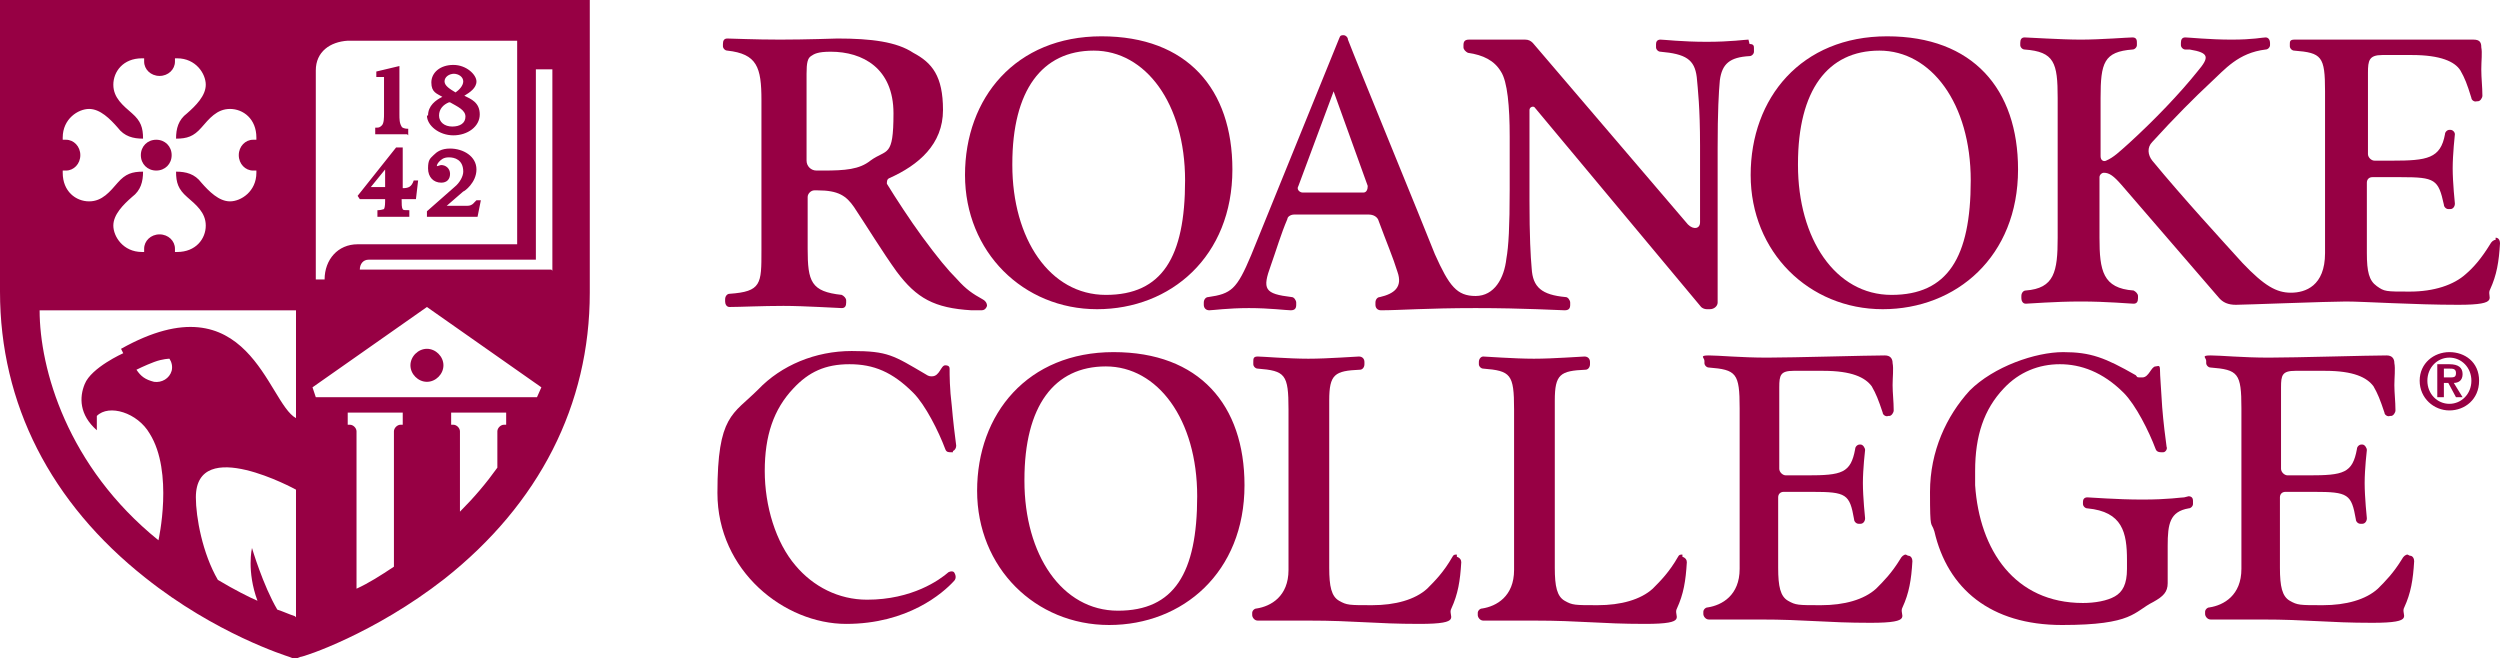
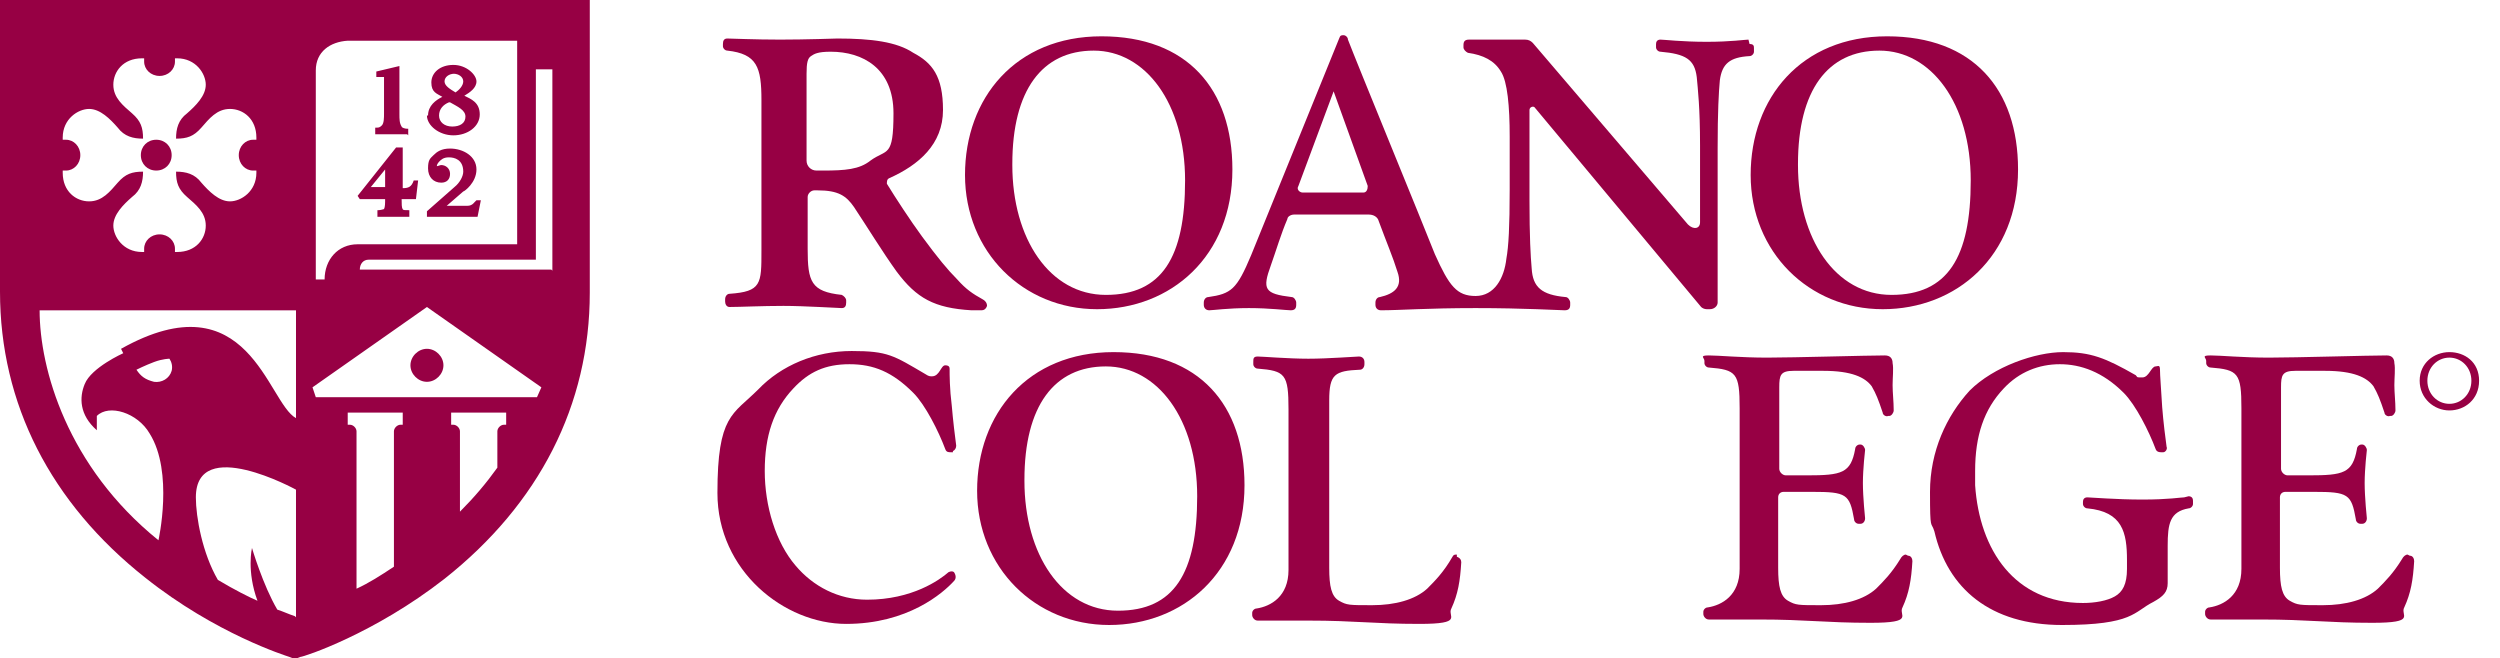
<svg xmlns="http://www.w3.org/2000/svg" id="Layer_2" version="1.1" viewBox="0 0 227.2 59.8">
  <defs>
    <style>
      .st0 {
        fill: #970044;
      }
    </style>
  </defs>
  <g id="Layer_1-2">
    <g>
      <path class="st0" d="M50.1,24.5h-17.4c0-.5.3-.9.8-.9h15.2V6.3h1.5s0,18.3,0,18.3ZM48.8,36.1h-20.1l-.3-.9,10.4-7.3,10.4,7.3-.4.9h0ZM46,38.6h-.2c-.3,0-.6.3-.6.6v3.3c-1,1.4-2.1,2.7-3.4,4v-7.3c0-.3-.3-.6-.6-.6h-.2v-1.1h5v1.1ZM36.6,38.6h-.2c-.3,0-.6.3-.6.6v12.3c-1.2.8-2.3,1.5-3.4,2v-14.3c0-.3-.3-.6-.6-.6h-.2v-1.1h5v1.1ZM28.7,6.4c0-1.7,1.3-2.6,2.9-2.7h15.4v18.5h-14.5c-1.8,0-3,1.4-3,3.2h-.8V6.4h0ZM26.9,38c-2.6-1.4-4.3-12.8-15.9-6.3l.2.4s-2.9,1.3-3.5,2.8c-.5,1.2-.5,2.8,1.1,4.2v-1.3c1.1-1.1,3.7-.3,4.8,1.6,2.2,3.5.8,9.7.8,9.7-8.3-6.7-10.8-15.6-10.8-20.9h23.3v9.9h0ZM26.8,56c-.6-.2-1-.4-1.6-.6-1.3-2.2-2.3-5.6-2.3-5.6,0,0-.5,2.1.5,4.8-.7-.3-2.1-1-3.6-1.9-1.4-2.4-2-5.7-2-7.5,0-5.7,9.1-.7,9.1-.7,0,0,0,11.6,0,11.6ZM15.6,33.7c-.2.7-.9,1.1-1.6,1-.8-.2-1.2-.5-1.6-1.1,0,0,.8-.4,1.6-.7s1.4-.3,1.4-.3c.2.3.3.7.2,1.1M6,12.7c-.1,0-.2,0-.3,0,0,0,0-.2,0-.2,0-1.7,1.4-2.6,2.4-2.6s1.9.9,2.6,1.7c.6.8,1.4,1,2.3,1,0-1-.2-1.6-1-2.3-.8-.7-1.7-1.4-1.7-2.6s.9-2.4,2.6-2.4.2,0,.2,0c0,.1,0,.2,0,.3,0,.7.6,1.3,1.4,1.3s1.4-.6,1.4-1.3,0-.2,0-.3c0,0,.2,0,.2,0,1.7,0,2.6,1.4,2.6,2.4s-.9,1.9-1.7,2.6c-.8.6-1,1.4-1,2.3,1,0,1.6-.2,2.3-1,.7-.8,1.4-1.7,2.6-1.7s2.4.9,2.4,2.6,0,.2,0,.2c-.1,0-.2,0-.3,0-.7,0-1.3.6-1.3,1.4s.6,1.4,1.3,1.4.2,0,.3,0c0,0,0,.2,0,.2,0,1.7-1.4,2.6-2.4,2.6s-1.9-.9-2.6-1.7c-.6-.8-1.4-1-2.3-1,0,1,.2,1.6,1,2.3.8.7,1.7,1.4,1.7,2.6s-.9,2.4-2.6,2.4-.2,0-.2,0c0-.1,0-.2,0-.3,0-.7-.6-1.3-1.4-1.3s-1.4.6-1.4,1.3,0,.2,0,.3c0,0-.2,0-.2,0-1.7,0-2.6-1.4-2.6-2.4s.9-1.9,1.7-2.6c.8-.6,1-1.4,1-2.3-1,0-1.6.2-2.3,1-.7.8-1.4,1.7-2.6,1.7s-2.4-.9-2.4-2.6,0-.2,0-.2c.1,0,.2,0,.3,0,.7,0,1.3-.6,1.3-1.4s-.6-1.4-1.3-1.4M0,0v26.5c0,10.2,4.6,19.2,13.2,26,6.4,5.1,12.8,7.1,13.1,7.2l.5.2.5-.2c.3,0,6.7-2.1,13.1-7.1,8.6-6.8,13.2-15.8,13.2-26V0H0ZM40.3,33.2c0,.8-.7,1.5-1.5,1.5s-1.5-.7-1.5-1.5.7-1.5,1.5-1.5,1.5.7,1.5,1.5M15.6,14.1c0,.8-.6,1.4-1.4,1.4s-1.4-.6-1.4-1.4.6-1.4,1.4-1.4,1.4.6,1.4,1.4M40.9,9.3h0c.7.4,1.4.7,1.4,1.3s-.5.9-1.2.9-1.2-.4-1.2-1,.4-1,.9-1.2M41.2,6.7c.5,0,.9.3.9.7s-.4.8-.7,1c-.5-.3-1-.6-1-1s.4-.7.9-.7M38.8,10.5c0,.9,1.1,1.8,2.4,1.8s2.4-.8,2.4-1.9-.8-1.4-1.4-1.7c.5-.3,1.1-.7,1.1-1.3s-.9-1.5-2.1-1.5-2,.7-2,1.6.5,1,1,1.3c-.6.3-1.3.8-1.3,1.7M37,12.2h-2.9v-.6h.1c.2,0,.3,0,.5-.2.2-.2.2-.7.2-1.1h0v-2.4c0-.5,0-.8,0-.9,0,0-.3,0-.6,0h-.1v-.5l2.1-.5v4.4c0,.4,0,.8.2,1.1,0,.1.3.2.5.2h.1v.6h0ZM43.3,18.2h.4l-.3,1.5h-4.6v-.5l2.5-2.2c.5-.4.8-1,.8-1.4,0-1.1-.8-1.3-1.3-1.3s-.7.2-.9.4c0,0-.2.2-.2.4.1,0,.3-.1.4-.1.4,0,.8.3.8.8s-.3.8-.8.8h0c-.7,0-1.2-.5-1.2-1.3s.2-.9.5-1.2c.3-.3.7-.6,1.5-.6,1.2,0,2.4.7,2.4,1.9s-1.1,2-1.2,2l-1.5,1.3h1.9c.4,0,.6-.3.6-.3h0c0,0,0,0,0,0ZM35,15.4v1.6h-1.3l1.3-1.6ZM35,18h0c0,.5,0,.8-.1,1,0,0-.3.1-.5.1h-.1v.6h2.9v-.6h-.1c-.3,0-.5,0-.5-.1-.1-.1-.1-.5-.1-.9h0c0,0,1.3,0,1.3,0l.2-1.7h-.4c-.2.6-.5.7-1,.7v-3.7h-.6l-3.5,4.4.2.3s2.7,0,2.7,0Z" />
      <g>
        <g>
          <path class="st0" d="M222.6,32c-1.4,0-2.7,1-2.7,2.6s1.3,2.7,2.7,2.7,2.7-1,2.7-2.7-1.3-2.6-2.7-2.6ZM222.6,36.7c-1.1,0-2-.9-2-2.1s.9-2.1,2-2.1,2,.9,2,2.1-.9,2.1-2,2.1Z" />
-           <path class="st0" d="M223.8,34c0-.6-.4-.9-1.2-.9h-1.1v3h.6v-1.3h.4l.7,1.3h.6l-.8-1.3c.4,0,.8-.2.8-.8h0ZM222.1,34.3v-.8h.5c.3,0,.6,0,.6.4s-.2.4-.6.4h-.5Z" />
        </g>
        <path class="st0" d="M218.8,50.4h0c-.2,0-.4.2-.5.4-.8,1.3-1.5,2-2.2,2.7-1.1,1-2.9,1.5-5,1.5s-2.3,0-3-.4c-.7-.4-.9-1.3-.9-3v-6.4c0-.3.2-.5.5-.5h2.6c3.1,0,3.4.2,3.8,2.5,0,.2.2.4.4.4h.2c.2,0,.4-.2.4-.5,0,0-.2-1.9-.2-3.2s.2-3,.2-3c0-.2-.2-.5-.4-.5h-.1c-.2,0-.4.2-.4.4-.4,2.2-1.2,2.4-4.4,2.4h-1.9c-.3,0-.6-.3-.6-.6v-7.4c0-1.1.1-1.5,1.3-1.5h2.7c2.6,0,3.8.6,4.4,1.4.4.7.6,1.2,1,2.4,0,.2.3.4.5.3h.1c.2,0,.4-.3.4-.5,0-.8-.1-1.6-.1-2.3s.1-1.5,0-2c0-.4-.2-.7-.7-.7-1.6,0-8.3.2-10.7.2s-4.4-.2-5.3-.2-.4.2-.4.5v.2c0,.2.2.4.4.4,2.5.2,2.8.5,2.8,3.7v14.6c0,2.4-1.6,3.3-2.9,3.5-.2,0-.4.2-.4.4v.2c0,.2.2.5.5.5,1.5,0,3.2,0,4.6,0,4.3,0,6,.3,10.1.3s2.5-.7,2.9-1.4c.6-1.3.8-2.5.9-4.2,0-.2-.1-.5-.4-.5" />
        <path class="st0" d="M93.1,43.7c0,6.7,3.4,11.8,8.5,11.8s7.2-3.4,7.2-10.4-3.6-11.8-8.3-11.8-7.4,3.6-7.4,10.3M113.1,44.1c0,7.9-5.6,12.7-12.3,12.7s-12-5.2-12-12.2,4.6-12.6,12.4-12.6,11.9,4.8,11.9,12.1" />
        <path class="st0" d="M173.2,50.4h0c-.2,0-.4.2-.5.4-.8,1.3-1.5,2-2.2,2.7-1.1,1-2.9,1.5-5,1.5s-2.3,0-3-.4c-.7-.4-.9-1.3-.9-3v-6.4c0-.3.2-.5.5-.5h2.6c3.1,0,3.4.2,3.8,2.5,0,.2.2.4.4.4h.2c.2,0,.4-.2.4-.5,0,0-.2-1.9-.2-3.2s.2-3,.2-3c0-.2-.2-.5-.4-.5h-.1c-.2,0-.4.2-.4.4-.4,2.2-1.2,2.4-4.4,2.4h-1.9c-.3,0-.6-.3-.6-.6v-7.4c0-1.1.1-1.5,1.3-1.5h2.7c2.6,0,3.8.6,4.4,1.4.4.7.6,1.2,1,2.4,0,.2.3.4.5.3h.1c.2,0,.4-.3.4-.5,0-.8-.1-1.6-.1-2.3s.1-1.5,0-2c0-.4-.2-.7-.7-.7-1.6,0-8.3.2-10.7.2s-4.4-.2-5.3-.2-.4.2-.4.5v.2c0,.2.2.4.4.4,2.5.2,2.8.5,2.8,3.7v14.6c0,2.4-1.6,3.3-2.9,3.5-.2,0-.4.2-.4.4v.2c0,.2.2.5.5.5,1.5,0,3.2,0,4.6,0,4.3,0,6,.3,10.1.3s2.5-.7,2.9-1.4c.6-1.3.8-2.5.9-4.2,0-.2-.1-.5-.4-.5" />
-         <path class="st0" d="M152.9,50.4h0c-.2,0-.3,0-.4.2-.8,1.4-1.6,2.2-2.3,2.9-1.1,1-2.9,1.5-5,1.5s-2.3,0-3-.4c-.7-.4-.9-1.3-.9-3v-15.2c0-2.4.5-2.7,2.8-2.8.2,0,.4-.2.4-.5v-.2c0-.3-.2-.5-.5-.5s-2.8.2-4.6.2-4.4-.2-4.6-.2-.4.2-.4.5v.2c0,.2.2.4.4.4,2.5.2,2.8.5,2.8,3.7v14.6c0,2.4-1.6,3.3-2.9,3.5-.2,0-.4.2-.4.4v.2c0,.2.2.5.5.5,1.5,0,3.2,0,4.6,0,4.3,0,6,.3,10.1.3s2.5-.7,2.9-1.4c.6-1.3.8-2.5.9-4.2,0-.2-.1-.4-.4-.5" />
        <path class="st0" d="M132.4,50.4h0c-.2,0-.3,0-.4.2-.8,1.4-1.6,2.2-2.3,2.9-1.1,1-2.9,1.5-5,1.5s-2.3,0-3-.4c-.7-.4-.9-1.3-.9-3v-15.2c0-2.4.5-2.7,2.8-2.8.2,0,.4-.2.4-.5v-.2c0-.3-.2-.5-.5-.5s-2.8.2-4.6.2-4.2-.2-4.6-.2-.4.2-.4.5v.2c0,.2.2.4.4.4,2.5.2,2.8.5,2.8,3.7v14.6c0,2.4-1.6,3.3-2.9,3.5-.2,0-.4.2-.4.4v.2c0,.2.2.5.5.5,1.5,0,3.2,0,4.6,0,4.3,0,6,.3,10.1.3s2.5-.7,2.9-1.4c.6-1.3.8-2.5.9-4.2,0-.2-.1-.4-.4-.5" />
        <path class="st0" d="M198.5,45.2c-.3,0-1.4.2-3.8.2s-4.7-.2-5-.2-.4.2-.4.4v.2c0,.2.2.4.4.4,3.2.3,3.6,2.2,3.6,4.7v.8c0,1.4-.4,2.1-1.1,2.5-.7.4-1.8.6-2.9.6-6.2,0-9.4-4.8-9.8-10.7h0c0-.4,0-.8,0-1.3,0-3.2.8-5.6,2.6-7.5,1.4-1.5,3.2-2.2,5.1-2.2s3.9.7,5.8,2.6c1.1,1.1,2.3,3.5,2.9,5.1.1.3.4.3.5.3.2,0,.2,0,.2,0,.2,0,.4-.3.3-.5-.1-.7-.3-2.3-.4-3.6-.1-1.7-.2-2.9-.2-3.4s-.2-.3-.4-.3h0c-.4,0-.6,1-1.2,1s-.4,0-.6-.2c-2.8-1.6-4.1-2.1-6.6-2.1s-6.3,1.3-8.5,3.5c-2.1,2.3-3.6,5.5-3.6,9.2s.1,2.6.4,3.6c1.2,5.2,5.1,8.5,11.6,8.5s6.5-1.2,8.3-2.1c.9-.5,1.3-.9,1.3-1.7,0-.7,0-.9,0-1.7v-1.7c0-2,.2-3.1,1.9-3.4.2,0,.4-.2.4-.4v-.3c0-.2-.1-.4-.4-.4" />
        <path class="st0" d="M86.6,41.1s0,0-.2,0-.4,0-.5-.3c-.6-1.6-1.8-4-2.9-5.1-1.9-1.9-3.6-2.6-5.8-2.6s-3.7.7-5.1,2.2c-1.8,1.9-2.6,4.3-2.6,7.5s1,6.5,2.8,8.6c1.6,1.9,3.9,3.1,6.5,3.1,4.1,0,6.6-1.8,7.4-2.5.2-.1.4-.1.5,0h0c.2.3.2.6,0,.8-1,1.1-4.2,3.9-9.8,3.9s-11.7-4.8-11.7-11.9,1.4-7.1,3.7-9.4c2.1-2.2,5.2-3.5,8.5-3.5s3.8.4,6.7,2.1c.3.2.4.2.6.2.7,0,.8-1,1.2-1h0c.1,0,.4,0,.4.3,0,.6,0,1.8.2,3.4.1,1.2.3,2.9.4,3.6,0,.2-.1.4-.3.5" />
        <path class="st0" d="M76.1,3.5s-2.9.1-5.2.1-4.5-.1-4.8-.1-.4.2-.4.5v.2c0,.2.2.4.4.4,2.7.3,3.1,1.5,3.1,4.5v13.7c0,3,0,3.7-2.9,3.9-.2,0-.4.2-.4.5v.2c0,.2.1.5.4.5s0,0,0,0c.9,0,3-.1,4.9-.1s5,.2,5.3.2.4-.2.4-.5v-.2c0-.2-.2-.4-.4-.5-2.8-.3-3.1-1.2-3.1-4.2v-4.7c0-.3.3-.6.6-.6h.3c1.9,0,2.6.5,3.3,1.5,1.2,1.8,2.6,4.1,3.9,5.9,1.8,2.4,3.4,3.3,6.8,3.5.3,0,.6,0,.9,0h0c.2,0,.4-.1.5-.4,0-.3-.2-.5-.4-.6-.9-.5-1.5-.9-2.3-1.8-.9-.9-1.8-2-3.2-3.9-1.1-1.5-2.4-3.5-3.2-4.8,0-.2,0-.4.2-.5,2.7-1.2,4.9-3.1,4.9-6.2s-1-4.3-2.7-5.2c-1.5-1-3.8-1.3-6.9-1.3M74.2,15.5c-.5,0-.9-.4-.9-.9v-7.9c0-1,.1-1.4.4-1.6.3-.2.6-.4,1.8-.4,2.9,0,5.7,1.5,5.7,5.6s-.6,3.2-2.1,4.3c-1,.8-2.3.9-4.3.9h-.6Z" />
        <path class="st0" d="M92,15c0,6.7,3.4,11.8,8.5,11.8s7.2-3.4,7.2-10.4-3.6-11.8-8.3-11.8-7.4,3.6-7.4,10.3M112,15.4c0,7.9-5.6,12.7-12.3,12.7s-12-5.2-12-12.2,4.6-12.6,12.4-12.6,11.9,4.8,11.9,12.1" />
        <path class="st0" d="M163.4,15c0,6.7,3.4,11.8,8.5,11.8s7.2-3.4,7.2-10.4-3.6-11.8-8.3-11.8-7.4,3.6-7.4,10.3M183.4,15.4c0,7.9-5.6,12.7-12.3,12.7s-12-5.2-12-12.2,4.6-12.6,12.4-12.6,11.9,4.8,11.9,12.1" />
        <path class="st0" d="M123.8,17.5h-5.4c-.3,0-.6-.3-.4-.6,1.2-3.2,3.2-8.6,3.2-8.6l3.1,8.6c0,.3-.1.6-.4.6M158.9,3.6c-.3,0-1.6.2-3.8.2s-3.9-.2-4.2-.2-.4.2-.4.4v.3c0,.2.2.4.4.4,2.3.2,3.1.7,3.3,2.3.1,1.1.3,2.8.3,6.2v7c0,.6-.6.7-1.1.2l-14.1-16.5c-.2-.2-.4-.3-.7-.3s-.6,0-2,0-2.7,0-3.1,0-.5.2-.5.5v.2c0,.2.2.4.4.5,1.4.2,2.4.7,3,1.7.6.9.8,3.2.8,5.9v4.8c0,3.4-.1,5.2-.3,6.3-.2,1.8-1.1,3.4-2.8,3.4s-2.4-.9-3.7-3.8c-1.1-2.8-7.1-17.4-7.9-19.5,0-.2-.2-.4-.4-.4h0c-.2,0-.3,0-.4.3l-8,19.7c-1.3,3.1-1.8,3.5-3.9,3.8-.2,0-.4.2-.4.5v.2c0,.3.2.5.5.5s1.7-.2,3.6-.2,3.4.2,3.8.2.5-.2.5-.5v-.2c0-.2-.2-.5-.4-.5-2.5-.3-2.7-.7-1.9-2.9.5-1.4.9-2.8,1.5-4.2,0-.2.3-.4.6-.4h6.8c.4,0,.8.2.9.6.7,1.9,1.3,3.3,1.7,4.6.5,1.4-.3,2-1.6,2.3-.2,0-.4.2-.4.5v.2c0,.3.2.5.5.5,1.7,0,4.2-.2,8.6-.2s7.7.2,8.1.2.5-.2.5-.5v-.2c0-.2-.2-.5-.4-.5-2.2-.2-3-.9-3.1-2.6-.1-1.1-.2-2.9-.2-6.2v-8.2c0-.3.4-.4.5-.2l15.1,18.1c.1.1.3.2.5.2h.3c.4,0,.7-.3.7-.6v-14c0-3.4.1-5.1.2-6.2.2-1.5.9-2.1,2.7-2.2.2,0,.4-.2.4-.4v-.3c0-.2,0-.4-.4-.4" />
-         <path class="st0" d="M226.8,21.8h0c-.2,0-.4.2-.5.4-.8,1.3-1.5,2.1-2.2,2.7-1.1,1-2.9,1.6-5.1,1.6s-2.3,0-3-.5c-.7-.5-.9-1.3-.9-3v-6.4c0-.3.2-.5.5-.5h2.6c3.1,0,3.4.2,3.9,2.5,0,.2.2.4.4.4h.2c.2,0,.4-.2.4-.5,0,0-.2-1.9-.2-3.2s.2-3.1.2-3.1c0-.2-.2-.4-.4-.4h-.1c-.2,0-.4.2-.4.4-.4,2.2-1.6,2.4-4.8,2.4h-1.6c-.3,0-.6-.3-.6-.6v-7.4c0-1.1.1-1.6,1.3-1.6h2.7c2.6,0,3.9.6,4.4,1.4.4.7.6,1.2,1,2.5,0,.2.3.4.5.3h.1c.2,0,.4-.3.4-.5,0-.8-.1-1.6-.1-2.4s.1-1.5,0-2c0-.4-.1-.7-.7-.7s-8.4,0-11.2,0-4.7,0-5.1,0-.4.2-.4.4v.2c0,.2.2.4.4.4,2.5.2,2.8.5,2.8,3.7v14.7c0,3-1.8,3.6-3.1,3.6s-2.4-.6-4.4-2.7c-1.9-2.1-5.4-5.9-8.2-9.3-.4-.5-.5-1.2,0-1.7,2-2.2,3.9-4.1,5.3-5.4,1.3-1.2,2.5-2.7,5-3,.2,0,.4-.2.4-.4v-.2c0-.2-.1-.5-.4-.5s-1.1.2-3.1.2-3.9-.2-4.2-.2-.4.2-.4.5v.2c0,.2.2.4.4.4h.4c1.8.3,1.8.7.7,2-1.6,2-3.9,4.4-6.2,6.5-.9.8-1.4,1.3-2.1,1.6-.2.1-.5,0-.5-.4v-5.3c0-3.2.3-4.2,2.9-4.4.2,0,.4-.2.4-.4v-.2c0-.2,0-.5-.4-.5s-2.9.2-4.7.2-4.8-.2-5.1-.2-.4.2-.4.5v.2c0,.2.2.4.4.4,2.7.2,3,1.2,3,4.4v12.7c0,3.1-.3,4.6-2.9,4.8-.2,0-.4.2-.4.5v.2c0,.2.1.5.4.5s2.6-.2,5-.2,4.5.2,4.8.2.4-.2.4-.5v-.2c0-.2-.2-.4-.4-.5-2.8-.2-3.1-1.8-3.1-4.8v-5.5c0-.2.2-.4.4-.4.5,0,.9.3,1.6,1.1,3.1,3.6,6.2,7.2,8.8,10.2.4.5.9.7,1.6.7s8.4-.3,10-.3,6.2.3,10.2.3,2.5-.7,2.9-1.4c.6-1.3.8-2.5.9-4.2,0-.2-.1-.5-.4-.5" />
      </g>
    </g>
  </g>
</svg>